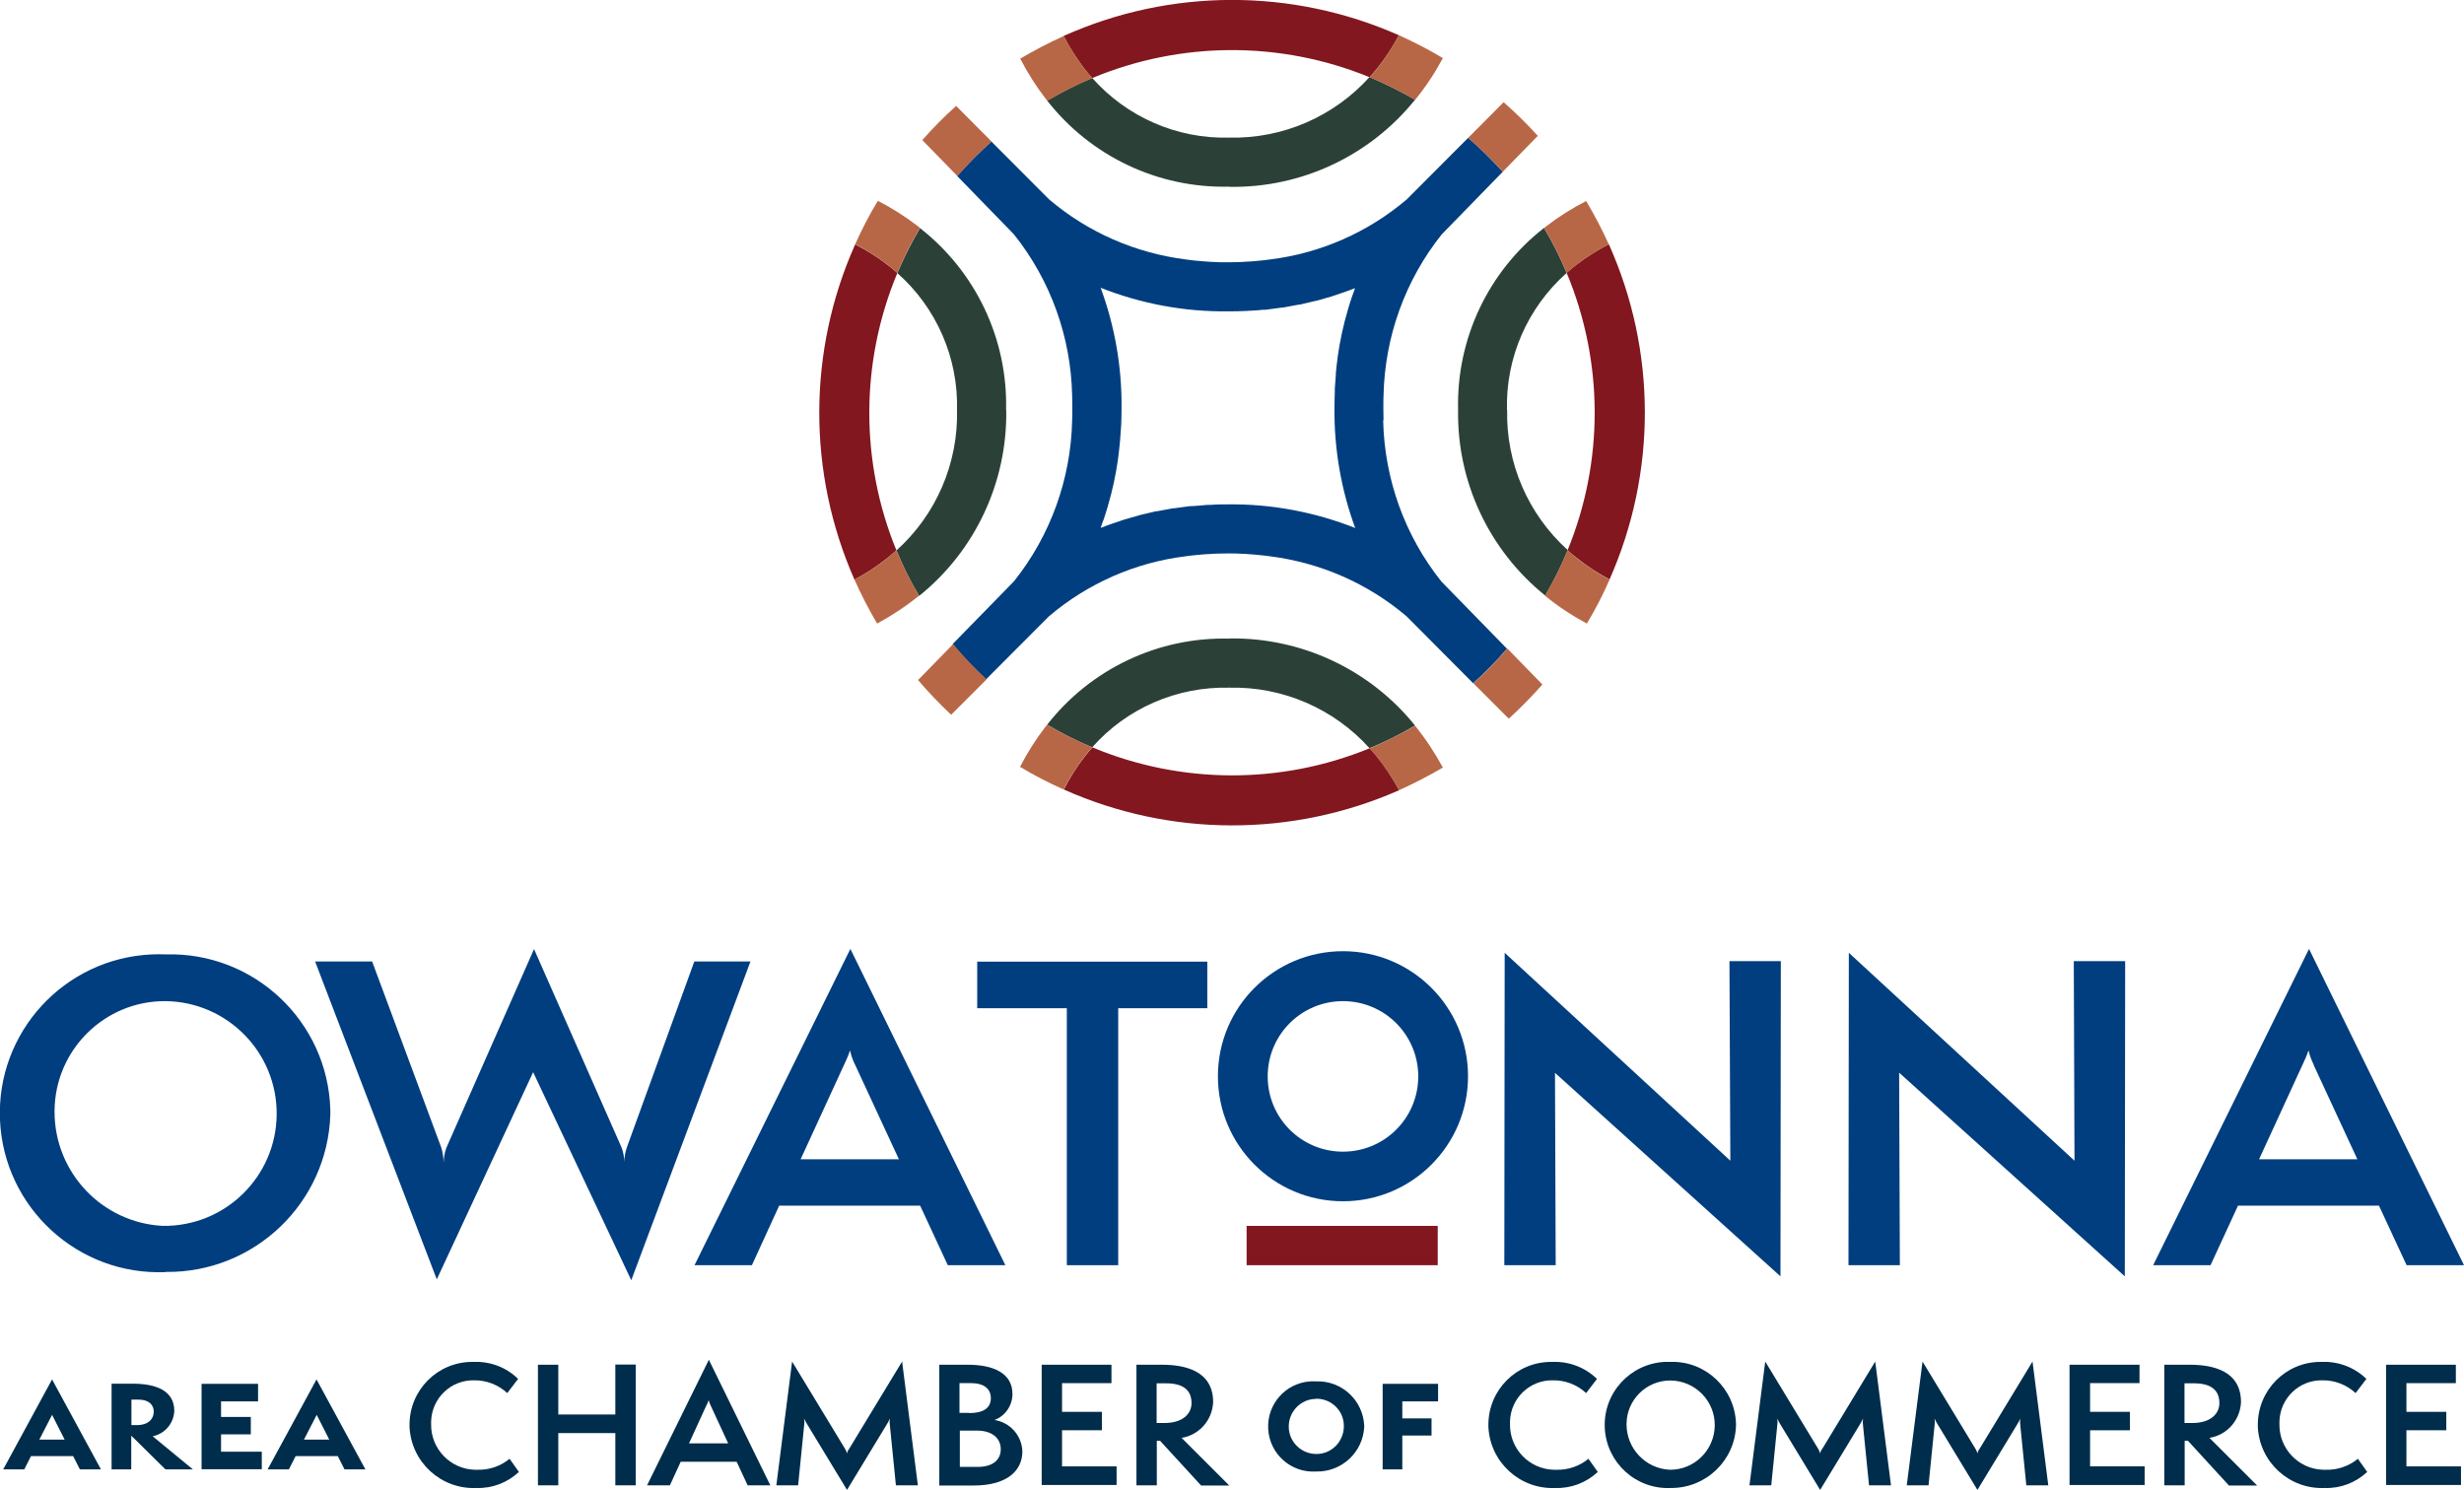
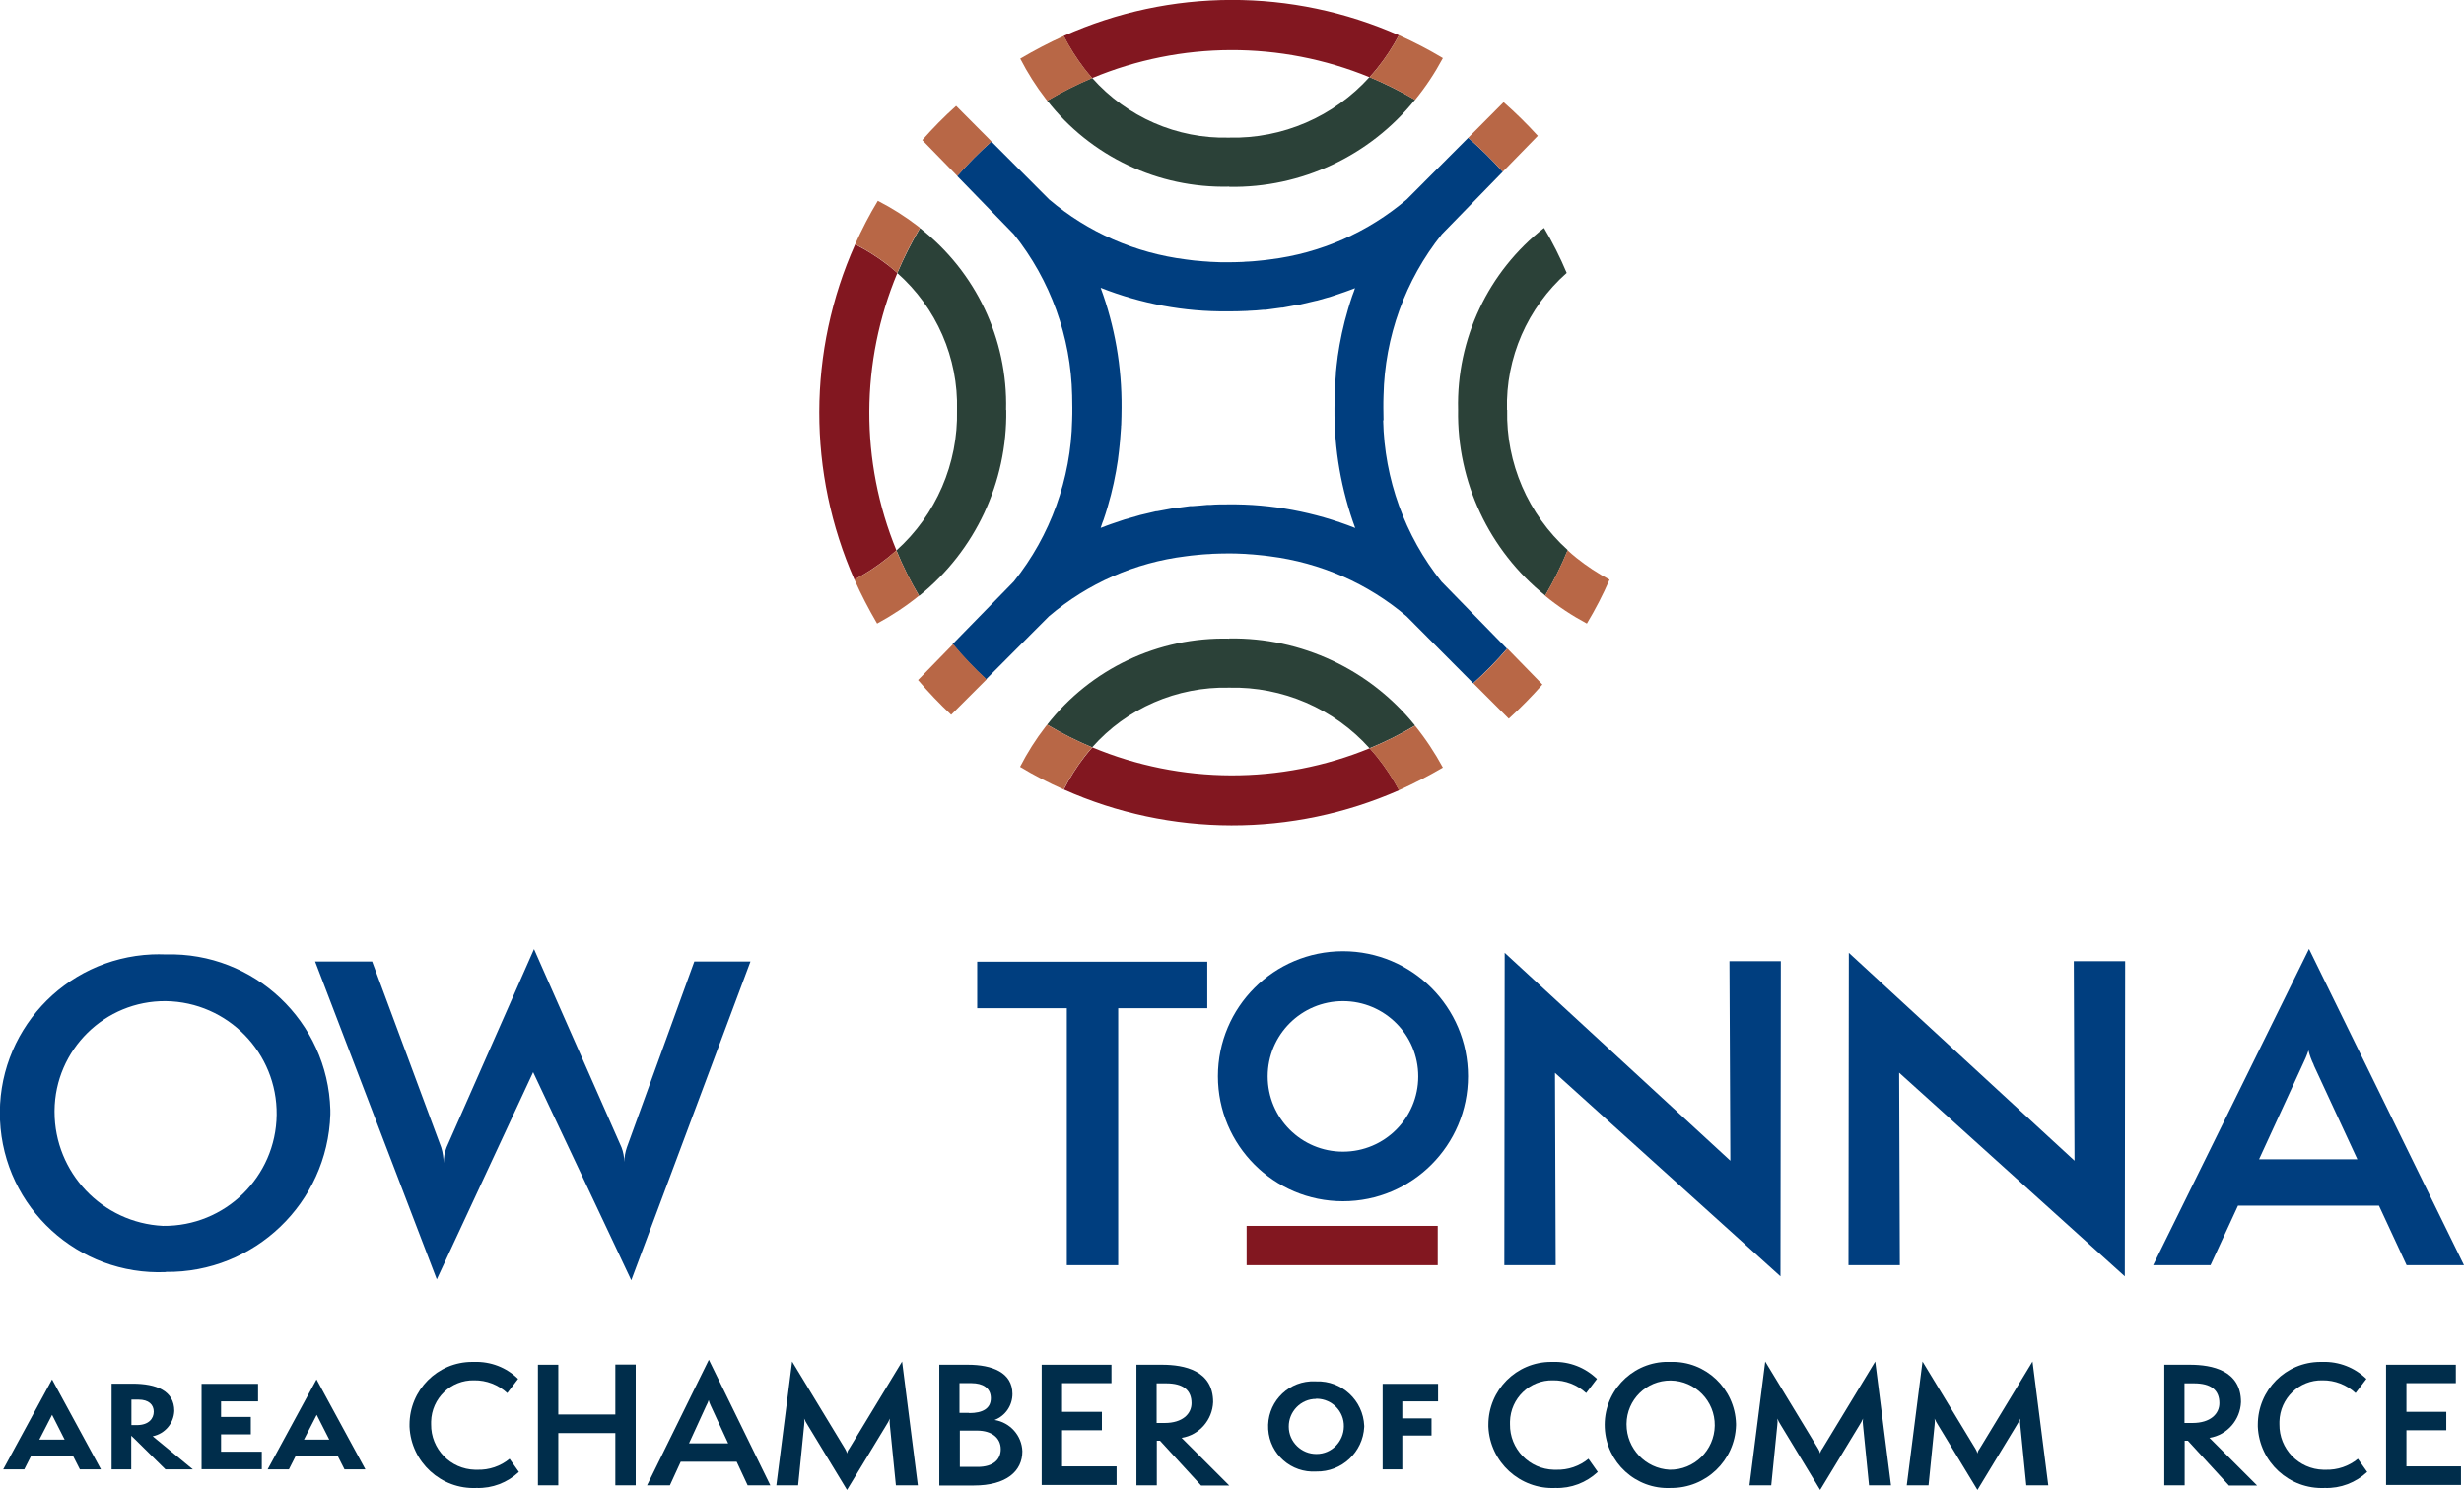
<svg xmlns="http://www.w3.org/2000/svg" id="Layer_1" data-name="Layer 1" viewBox="0 0 139.11 84.13">
  <defs>
    <style>
      .cls-1 {
        clip-path: url(#clippath);
      }

      .cls-2 {
        fill: none;
      }

      .cls-2, .cls-3, .cls-4, .cls-5, .cls-6, .cls-7 {
        stroke-width: 0px;
      }

      .cls-3 {
        fill: #b86746;
      }

      .cls-4 {
        fill: #002d4b;
      }

      .cls-5 {
        fill: #2b4138;
      }

      .cls-6 {
        fill: #003e7f;
      }

      .cls-7 {
        fill: #821720;
      }
    </style>
    <clipPath id="clippath">
      <rect class="cls-2" width="139.11" height="84.13" />
    </clipPath>
  </defs>
  <g id="Group_15712" data-name="Group 15712">
    <g class="cls-1">
      <g id="Group_15711" data-name="Group 15711">
-         <path id="Path_43937" data-name="Path 43937" class="cls-7" d="M88.45,15.41c2.09,5.01,2.11,10.64.05,15.66.16.15.33.29.5.42.58.47,1.21.88,1.87,1.23,2.67-6.03,2.66-12.91-.04-18.93-.65.33-1.27.73-1.85,1.17-.18.14-.36.29-.53.44" />
        <path id="Path_43938" data-name="Path 43938" class="cls-7" d="M50.66,15.41c-.17-.15-.35-.3-.53-.44-.58-.45-1.2-.84-1.85-1.17-2.69,6.02-2.7,12.9-.04,18.93.66-.35,1.28-.76,1.87-1.23.17-.14.34-.28.5-.42-2.06-5.02-2.04-10.65.05-15.66" />
        <path id="Path_43939" data-name="Path 43939" class="cls-7" d="M61.67,42.2c-.15.17-.3.35-.44.53-.45.58-.84,1.2-1.17,1.85,6.02,2.69,12.9,2.7,18.93.04-.35-.66-.76-1.28-1.23-1.87-.14-.17-.28-.34-.43-.5-5.02,2.06-10.65,2.04-15.66-.05" />
        <path id="Path_43940" data-name="Path 43940" class="cls-7" d="M77.32,4.36c.15-.16.29-.33.43-.5.47-.58.88-1.21,1.23-1.87-6.03-2.67-12.91-2.66-18.93.04.33.65.73,1.27,1.17,1.85.14.18.29.36.44.53,5.01-2.09,10.64-2.11,15.66-.05" />
        <path id="Path_43941" data-name="Path 43941" class="cls-5" d="M85.08,23.15c-.08-2.95,1.16-5.78,3.37-7.74-.37-.88-.79-1.72-1.28-2.54-3.15,2.46-4.95,6.27-4.85,10.27-.07,4.07,1.75,7.94,4.92,10.49.48-.83.91-1.68,1.27-2.57-2.24-2.02-3.49-4.91-3.42-7.92" />
-         <path id="Path_43942" data-name="Path 43942" class="cls-3" d="M87.17,12.87c.49.82.91,1.66,1.28,2.54.17-.15.35-.3.53-.44.58-.45,1.2-.84,1.85-1.17-.38-.84-.81-1.66-1.28-2.45-.8.41-1.56.89-2.27,1.44-.04.03-.07.06-.11.09" />
        <path id="Path_43943" data-name="Path 43943" class="cls-3" d="M89,31.5c-.17-.14-.34-.28-.5-.43-.36.89-.79,1.74-1.27,2.57.73.6,1.52,1.12,2.36,1.57.48-.8.91-1.63,1.28-2.48-.66-.35-1.28-.76-1.87-1.23" />
        <path id="Path_43944" data-name="Path 43944" class="cls-5" d="M56.8,23.15c.1-4-1.71-7.81-4.86-10.27-.48.82-.91,1.66-1.28,2.54,2.21,1.95,3.45,4.79,3.37,7.74.07,3.01-1.18,5.91-3.42,7.92.36.89.79,1.74,1.28,2.57,3.17-2.55,4.98-6.42,4.92-10.49" />
        <path id="Path_43945" data-name="Path 43945" class="cls-3" d="M50.13,14.97c.18.14.36.29.53.44.37-.88.79-1.72,1.28-2.54-.04-.03-.07-.06-.11-.09-.71-.55-1.47-1.03-2.27-1.44-.48.79-.9,1.61-1.28,2.45.65.33,1.27.73,1.85,1.17" />
        <path id="Path_43946" data-name="Path 43946" class="cls-3" d="M50.61,31.07c-.16.14-.33.29-.5.43-.58.47-1.21.88-1.87,1.23.38.85.81,1.68,1.28,2.48.83-.45,1.62-.97,2.36-1.57-.48-.83-.91-1.68-1.28-2.57" />
        <path id="Path_43947" data-name="Path 43947" class="cls-5" d="M69.4,10.55c4.07.07,7.94-1.75,10.49-4.92-.83-.48-1.69-.91-2.57-1.28-2.02,2.24-4.91,3.49-7.92,3.42-2.95.08-5.78-1.16-7.74-3.37-.87.37-1.72.8-2.54,1.28,2.46,3.15,6.27,4.96,10.28,4.86" />
        <path id="Path_43948" data-name="Path 43948" class="cls-3" d="M59.13,5.69c.82-.49,1.66-.91,2.54-1.28-.15-.17-.3-.35-.44-.53-.45-.58-.84-1.2-1.17-1.85-.84.38-1.66.81-2.46,1.28.41.8.89,1.56,1.44,2.27.03.04.06.07.09.11" />
        <path id="Path_43949" data-name="Path 43949" class="cls-3" d="M77.75,3.86c-.14.17-.28.34-.43.5.89.36,1.74.79,2.57,1.28.6-.73,1.12-1.52,1.57-2.36-.8-.48-1.63-.91-2.48-1.29-.35.66-.76,1.28-1.23,1.87" />
        <path id="Path_43950" data-name="Path 43950" class="cls-5" d="M69.4,36.06c-4-.1-7.81,1.7-10.28,4.86.82.49,1.66.91,2.54,1.28,1.95-2.21,4.79-3.44,7.74-3.37,3.01-.07,5.91,1.18,7.92,3.42.89-.36,1.74-.79,2.57-1.28-2.55-3.17-6.42-4.98-10.49-4.92" />
        <path id="Path_43951" data-name="Path 43951" class="cls-3" d="M61.22,42.73c.14-.18.29-.36.44-.53-.88-.37-1.72-.79-2.54-1.28-.03.04-.06.07-.09.11-.55.71-1.03,1.47-1.44,2.27.79.48,1.61.9,2.46,1.28.33-.65.73-1.27,1.17-1.85" />
        <path id="Path_43952" data-name="Path 43952" class="cls-3" d="M77.32,42.25c.15.16.29.33.43.5.47.58.88,1.21,1.23,1.87.85-.38,1.68-.81,2.48-1.28-.45-.83-.97-1.62-1.57-2.36-.83.48-1.68.91-2.57,1.28" />
        <path id="Path_43953" data-name="Path 43953" class="cls-6" d="M78.11,23.73c0-.23-.01-.47-.01-.7,0-.24,0-.47.01-.7.07-3.31,1.22-6.51,3.29-9.1l3.44-3.53c-.61-.68-1.26-1.32-1.95-1.92l-3.47,3.48c-2.19,1.86-4.87,3.04-7.72,3.39-.1.01-.2.03-.31.04-.13.01-.27.03-.4.04-.17.02-.34.03-.51.04-.1,0-.2.01-.31.02-.28.01-.56.02-.85.02s-.57,0-.85-.02c-.1,0-.2-.01-.31-.02-.17-.01-.34-.02-.5-.04-.14-.01-.27-.02-.4-.04-.1-.01-.21-.03-.31-.04-2.85-.36-5.53-1.53-7.72-3.39l-3.26-3.27c-.68.61-1.33,1.26-1.93,1.95l3.2,3.29c2.07,2.59,3.22,5.79,3.29,9.1,0,.23.01.47.01.7s0,.47-.01.7c-.07,3.31-1.22,6.51-3.29,9.1l-3.46,3.54c.58.7,1.21,1.37,1.89,1.99l3.55-3.56c2.19-1.86,4.87-3.04,7.72-3.39.1-.01.2-.03.31-.04.13-.01.27-.03.4-.04.17-.02.34-.03.5-.04.1,0,.2-.01.31-.02.28-.01.56-.02.85-.02s.57,0,.85.02c.1,0,.2.01.31.02.17.01.34.02.51.04.13.01.27.03.4.04.1.01.21.03.31.04,2.85.36,5.53,1.53,7.72,3.39l3.76,3.78c.68-.61,1.32-1.26,1.91-1.95l-3.7-3.79c-2.07-2.59-3.22-5.79-3.29-9.1M76.5,29.81c-2.28-.9-4.72-1.36-7.17-1.33-.34,0-.68,0-1.01.03h-.17c-.28.03-.57.05-.85.07h-.12c-.3.04-.59.08-.89.12h-.06c-.31.06-.61.11-.92.17h-.05c-.3.07-.59.14-.89.21l-.1.03c-.26.07-.51.14-.77.22l-.24.08c-.18.06-.36.12-.53.18-.18.06-.35.13-.51.19l-.08.03c.02-.06.04-.12.06-.18.03-.09.06-.18.1-.27.08-.23.15-.46.22-.69,0-.02.01-.05.02-.07.26-.87.45-1.77.58-2.67v-.02c.04-.29.07-.57.1-.87,0-.03,0-.06.01-.09.02-.27.04-.54.06-.81,0-.05,0-.1.01-.15.01-.32.02-.64.02-.96.02-2.31-.38-4.61-1.18-6.78,2.28.9,4.72,1.36,7.17,1.33.34,0,.68,0,1.01-.02.06,0,.11,0,.17-.01.28-.01.57-.03.85-.06h.12c.3-.04.59-.08.89-.12h.06c.31-.06.61-.11.92-.17h.05c.3-.07.59-.14.89-.21l.1-.02c.26-.07.51-.14.77-.22l.24-.08c.18-.06.36-.12.53-.18.18-.06.35-.13.51-.19l.08-.03c-.02.06-.04.12-.06.18-.03.09-.07.18-.1.27-.08.23-.15.46-.22.69l-.02.07c-.26.87-.45,1.77-.58,2.67v.02c-.04.29-.07.57-.1.87,0,.03,0,.06,0,.09-.02.27-.04.54-.06.81,0,.05,0,.1,0,.16-.01.32-.02.64-.02.96-.02,2.31.38,4.61,1.18,6.78" />
        <path id="Path_43954" data-name="Path 43954" class="cls-3" d="M84.84,9.7l1.98-2.03c-.61-.67-1.25-1.3-1.93-1.9l-2,2.01c.69.6,1.34,1.24,1.95,1.92" />
        <path id="Path_43955" data-name="Path 43955" class="cls-3" d="M83.18,38.58l2,2c.67-.61,1.3-1.25,1.9-1.93l-1.98-2.03c-.59.69-1.23,1.34-1.91,1.95" />
        <path id="Path_43956" data-name="Path 43956" class="cls-3" d="M55.98,7.99l-2-2.01c-.67.6-1.31,1.25-1.91,1.93l1.98,2.03c.6-.69,1.24-1.34,1.93-1.95" />
        <path id="Path_43957" data-name="Path 43957" class="cls-3" d="M53.81,36.37l-1.98,2.03c.59.69,1.21,1.34,1.87,1.96l2-2c-.67-.62-1.3-1.28-1.89-1.99" />
        <path id="Path_43958" data-name="Path 43958" class="cls-6" d="M9.36,71.83C4.41,72.04.22,68.2,0,63.25c-.22-4.95,3.62-9.14,8.58-9.36.26-.01.52-.01.78,0,4.99-.14,9.15,3.79,9.29,8.78,0,.09,0,.17,0,.26-.16,5-4.29,8.95-9.29,8.89M9.36,56.53c-3.44-.03-6.25,2.74-6.28,6.18,0,.02,0,.05,0,.07,0,3.43,2.69,6.27,6.12,6.44,3.51.04,6.38-2.77,6.42-6.27.04-3.5-2.76-6.37-6.26-6.42" />
        <path id="Path_43959" data-name="Path 43959" class="cls-6" d="M30.1,60.54l-5.44,11.7-6.87-17.95h3.22l3.9,10.5c.09.29.13.58.14.88,0-.3.05-.6.16-.88l4.94-11.2,4.94,11.2c.1.26.15.54.16.82,0-.28.05-.55.14-.82l3.81-10.5h3.17l-6.73,18-5.54-11.75Z" />
-         <path id="Path_43960" data-name="Path 43960" class="cls-6" d="M53.51,71.44l-1.56-3.36h-7.96l-1.54,3.36h-3.24l8.8-17.86,8.75,17.86h-3.25ZM48.28,60.13c-.13-.26-.23-.53-.29-.82-.09.28-.21.55-.34.82l-2.45,5.33h5.55l-2.47-5.33Z" />
        <path id="Path_43961" data-name="Path 43961" class="cls-6" d="M60.23,71.44v-14.51h-5.06v-2.63h12.99v2.63h-5.03v14.51h-2.9Z" />
        <path id="Path_43962" data-name="Path 43962" class="cls-6" d="M87.79,60.58l.04,10.86h-2.9l.02-17.64,12.74,11.74-.05-11.27h2.9l-.02,17.8-12.74-11.5Z" />
        <path id="Path_43963" data-name="Path 43963" class="cls-6" d="M107.22,60.58l.04,10.86h-2.9l.02-17.64,12.74,11.74-.04-11.27h2.9l-.02,17.8-12.74-11.5Z" />
        <path id="Path_43964" data-name="Path 43964" class="cls-6" d="M135.87,71.44l-1.56-3.36h-7.96l-1.55,3.36h-3.24l8.8-17.86,8.75,17.86h-3.24ZM130.63,60.13c-.13-.26-.23-.53-.3-.82-.09.28-.21.55-.34.82l-2.45,5.33h5.55l-2.47-5.33Z" />
        <path id="Path_43965" data-name="Path 43965" class="cls-6" d="M75.82,56.53c2.35,0,4.25,1.9,4.25,4.25s-1.9,4.25-4.25,4.25c-2.35,0-4.25-1.9-4.25-4.25s1.9-4.25,4.25-4.25h0M75.82,53.71c-3.9,0-7.06,3.16-7.06,7.06s3.16,7.06,7.06,7.06c3.9,0,7.06-3.16,7.06-7.06h0c0-3.9-3.16-7.06-7.06-7.06" />
        <rect id="Rectangle_13271" data-name="Rectangle 13271" class="cls-7" x="70.38" y="69.22" width="10.79" height="2.22" />
        <path id="Path_43966" data-name="Path 43966" class="cls-4" d="M4.51,82.97l-.38-.75H1.75l-.38.75H.18l2.76-5.08,2.76,5.08h-1.2ZM2.94,79.89l-.72,1.4h1.43l-.71-1.4Z" />
        <path id="Path_43967" data-name="Path 43967" class="cls-4" d="M9.34,82.97l-1.7-1.68-.23-.22v1.9h-1.11v-4.84h1.18c1.35,0,2.36.4,2.36,1.54-.03.7-.53,1.29-1.22,1.43l2.27,1.87h-1.56ZM7.72,80.47c.68,0,.96-.37.96-.76s-.28-.68-.86-.68h-.4v1.44h.31Z" />
        <path id="Path_43968" data-name="Path 43968" class="cls-4" d="M11.38,82.96v-4.82h3.19v.99h-2.09v.88h1.68s0,.98,0,.98h-1.68s0,.98,0,.98h2.3v.99h-3.4Z" />
        <path id="Path_43969" data-name="Path 43969" class="cls-4" d="M19.45,82.97l-.38-.75h-2.38l-.38.75h-1.2l2.76-5.08,2.76,5.08h-1.19ZM17.88,79.89l-.72,1.4h1.43l-.71-1.4Z" />
        <path id="Path_43970" data-name="Path 43970" class="cls-4" d="M29.3,83.11c-.65.61-1.51.94-2.4.91-2,.09-3.69-1.46-3.78-3.46,0-.04,0-.08,0-.11,0-1.96,1.58-3.55,3.54-3.55.04,0,.08,0,.11,0,.93-.03,1.82.31,2.48.96l-.61.8c-.51-.47-1.18-.73-1.87-.72-1.31-.03-2.4,1.01-2.43,2.33,0,.05,0,.1,0,.15-.02,1.39,1.09,2.54,2.48,2.57.04,0,.09,0,.13,0,.66.02,1.31-.2,1.82-.62l.53.75Z" />
        <path id="Path_43971" data-name="Path 43971" class="cls-4" d="M34.74,83.87v-2.95h-3.22v2.95h-1.15v-6.81h1.15v2.81h3.22v-2.82h1.15v6.82h-1.15Z" />
        <path id="Path_43972" data-name="Path 43972" class="cls-4" d="M42.21,83.87l-.62-1.33h-3.16l-.61,1.33h-1.29l3.49-7.09,3.47,7.09h-1.29ZM40.13,79.38c-.05-.1-.09-.21-.12-.32-.04.11-.08.22-.14.32l-.97,2.12h2.21l-.98-2.12Z" />
        <path id="Path_43973" data-name="Path 43973" class="cls-4" d="M50.58,83.87l-.34-3.39c-.02-.13-.02-.25,0-.38-.06.13-.12.25-.2.37l-2.22,3.66-2.22-3.66c-.08-.12-.14-.24-.2-.37.02.13.02.25,0,.38l-.34,3.39h-1.23l.89-6.99,2.99,4.93c.05.08.09.17.11.26h0c.02-.1.06-.19.12-.26l2.99-4.93.89,6.99h-1.23Z" />
        <path id="Path_43974" data-name="Path 43974" class="cls-4" d="M53.03,83.87v-6.81h1.61c1.38,0,2.52.44,2.52,1.65,0,.65-.4,1.24-1.01,1.47.88.14,1.54.88,1.57,1.77,0,1.12-.9,1.93-2.74,1.93h-1.95ZM54.72,79.79c.76,0,1.22-.26,1.22-.84s-.46-.85-1.09-.85h-.68v1.68h.54ZM55.19,82.83c.89,0,1.31-.42,1.31-1,0-.63-.5-1.05-1.34-1.05h-.97v2.05h1.01Z" />
        <path id="Path_43975" data-name="Path 43975" class="cls-4" d="M58.81,83.86v-6.8h3.94v1.04h-2.79v1.62h2.25v1.04h-2.25v2.04h3.08v1.05h-4.23Z" />
        <path id="Path_43976" data-name="Path 43976" class="cls-4" d="M67.8,83.87l-2.31-2.52h-.18v2.52h-1.15v-6.81h1.44c1.26,0,2.89.32,2.89,2.11-.04,1.01-.78,1.86-1.78,2.02l2.69,2.69h-1.59ZM65.75,80.35c1.02,0,1.52-.52,1.52-1.12,0-.73-.46-1.12-1.44-1.12h-.53v2.24h.45Z" />
        <path id="Path_43977" data-name="Path 43977" class="cls-4" d="M74.31,83.09c-1.41.09-2.62-.97-2.71-2.38-.09-1.41.97-2.62,2.38-2.71.11,0,.22,0,.33,0,1.44-.05,2.65,1.07,2.71,2.51,0,.02,0,.04,0,.06-.07,1.43-1.27,2.55-2.71,2.52M74.3,78.99c-.86,0-1.55.72-1.54,1.57,0,.86.72,1.55,1.57,1.54.85,0,1.53-.7,1.54-1.55.02-.85-.66-1.55-1.51-1.57-.02,0-.05,0-.07,0" />
        <path id="Path_43978" data-name="Path 43978" class="cls-4" d="M78.06,82.97v-4.83h3.13v.99h-2.02v.96h1.65s0,.97,0,.97h-1.65s0,1.91,0,1.91h-1.11Z" />
        <path id="Path_43979" data-name="Path 43979" class="cls-4" d="M90.21,83.11c-.65.61-1.51.94-2.4.91-2,.09-3.69-1.46-3.78-3.46,0-.04,0-.08,0-.11,0-1.96,1.58-3.55,3.54-3.55.04,0,.08,0,.11,0,.93-.03,1.82.32,2.48.96l-.61.8c-.51-.47-1.18-.73-1.87-.72-1.31-.03-2.4,1.01-2.43,2.33,0,.05,0,.1,0,.15-.02,1.39,1.09,2.54,2.48,2.57.04,0,.09,0,.13,0,.66.02,1.31-.2,1.82-.62l.53.75Z" />
        <path id="Path_43980" data-name="Path 43980" class="cls-4" d="M94.32,84.02c-1.97.09-3.63-1.44-3.72-3.4-.09-1.97,1.44-3.63,3.4-3.72.11,0,.21,0,.32,0,1.98-.06,3.63,1.51,3.69,3.49,0,.03,0,.07,0,.1-.06,1.98-1.7,3.55-3.69,3.53M94.32,77.95c-1.37-.01-2.48,1.09-2.49,2.45,0,0,0,.02,0,.03,0,1.36,1.07,2.49,2.43,2.56,1.39.02,2.53-1.1,2.55-2.49s-1.1-2.53-2.49-2.55h0" />
        <path id="Path_43981" data-name="Path 43981" class="cls-4" d="M105.52,83.87l-.34-3.39c-.02-.12-.02-.25,0-.38-.06.13-.12.25-.2.37l-2.22,3.66-2.22-3.66c-.08-.12-.14-.24-.2-.37.02.12.02.25,0,.38l-.34,3.39h-1.23l.89-6.99,2.99,4.93c.05.08.09.17.11.26h0c.02-.1.06-.19.12-.26l2.99-4.93.89,6.99h-1.23Z" />
        <path id="Path_43982" data-name="Path 43982" class="cls-4" d="M114.4,83.87l-.34-3.39c-.02-.13-.02-.25,0-.38-.06.13-.12.25-.2.37l-2.22,3.66-2.22-3.66c-.08-.12-.14-.24-.2-.37.02.12.02.25,0,.38l-.34,3.39h-1.23l.89-6.99,2.99,4.93c.05.08.09.17.11.26h0c.02-.1.06-.19.12-.26l2.99-4.93.89,6.99h-1.23Z" />
-         <path id="Path_43983" data-name="Path 43983" class="cls-4" d="M116.84,83.86v-6.8h3.95v1.04h-2.79v1.62h2.25v1.04h-2.25v2.04h3.08v1.05h-4.23Z" />
        <path id="Path_43984" data-name="Path 43984" class="cls-4" d="M125.83,83.87l-2.31-2.52h-.18v2.52h-1.15v-6.81h1.44c1.26,0,2.89.32,2.89,2.11-.04,1.01-.78,1.86-1.78,2.02l2.69,2.69h-1.6ZM123.78,80.35c1.02,0,1.52-.52,1.52-1.12,0-.73-.46-1.12-1.44-1.12h-.53v2.24h.45Z" />
        <path id="Path_43985" data-name="Path 43985" class="cls-4" d="M133.65,83.11c-.65.61-1.51.94-2.4.91-2,.09-3.69-1.46-3.78-3.46,0-.04,0-.08,0-.11,0-1.96,1.58-3.55,3.54-3.55.04,0,.08,0,.11,0,.93-.03,1.82.32,2.48.96l-.61.8c-.51-.47-1.18-.73-1.87-.72-1.31-.03-2.4,1.01-2.43,2.33,0,.05,0,.1,0,.15-.02,1.39,1.09,2.54,2.48,2.57.04,0,.09,0,.13,0,.66.02,1.31-.2,1.82-.62l.53.75Z" />
        <path id="Path_43986" data-name="Path 43986" class="cls-4" d="M134.71,83.86v-6.8h3.94v1.04h-2.79v1.62h2.25v1.04h-2.25v2.04h3.08v1.05h-4.23Z" />
      </g>
    </g>
  </g>
</svg>